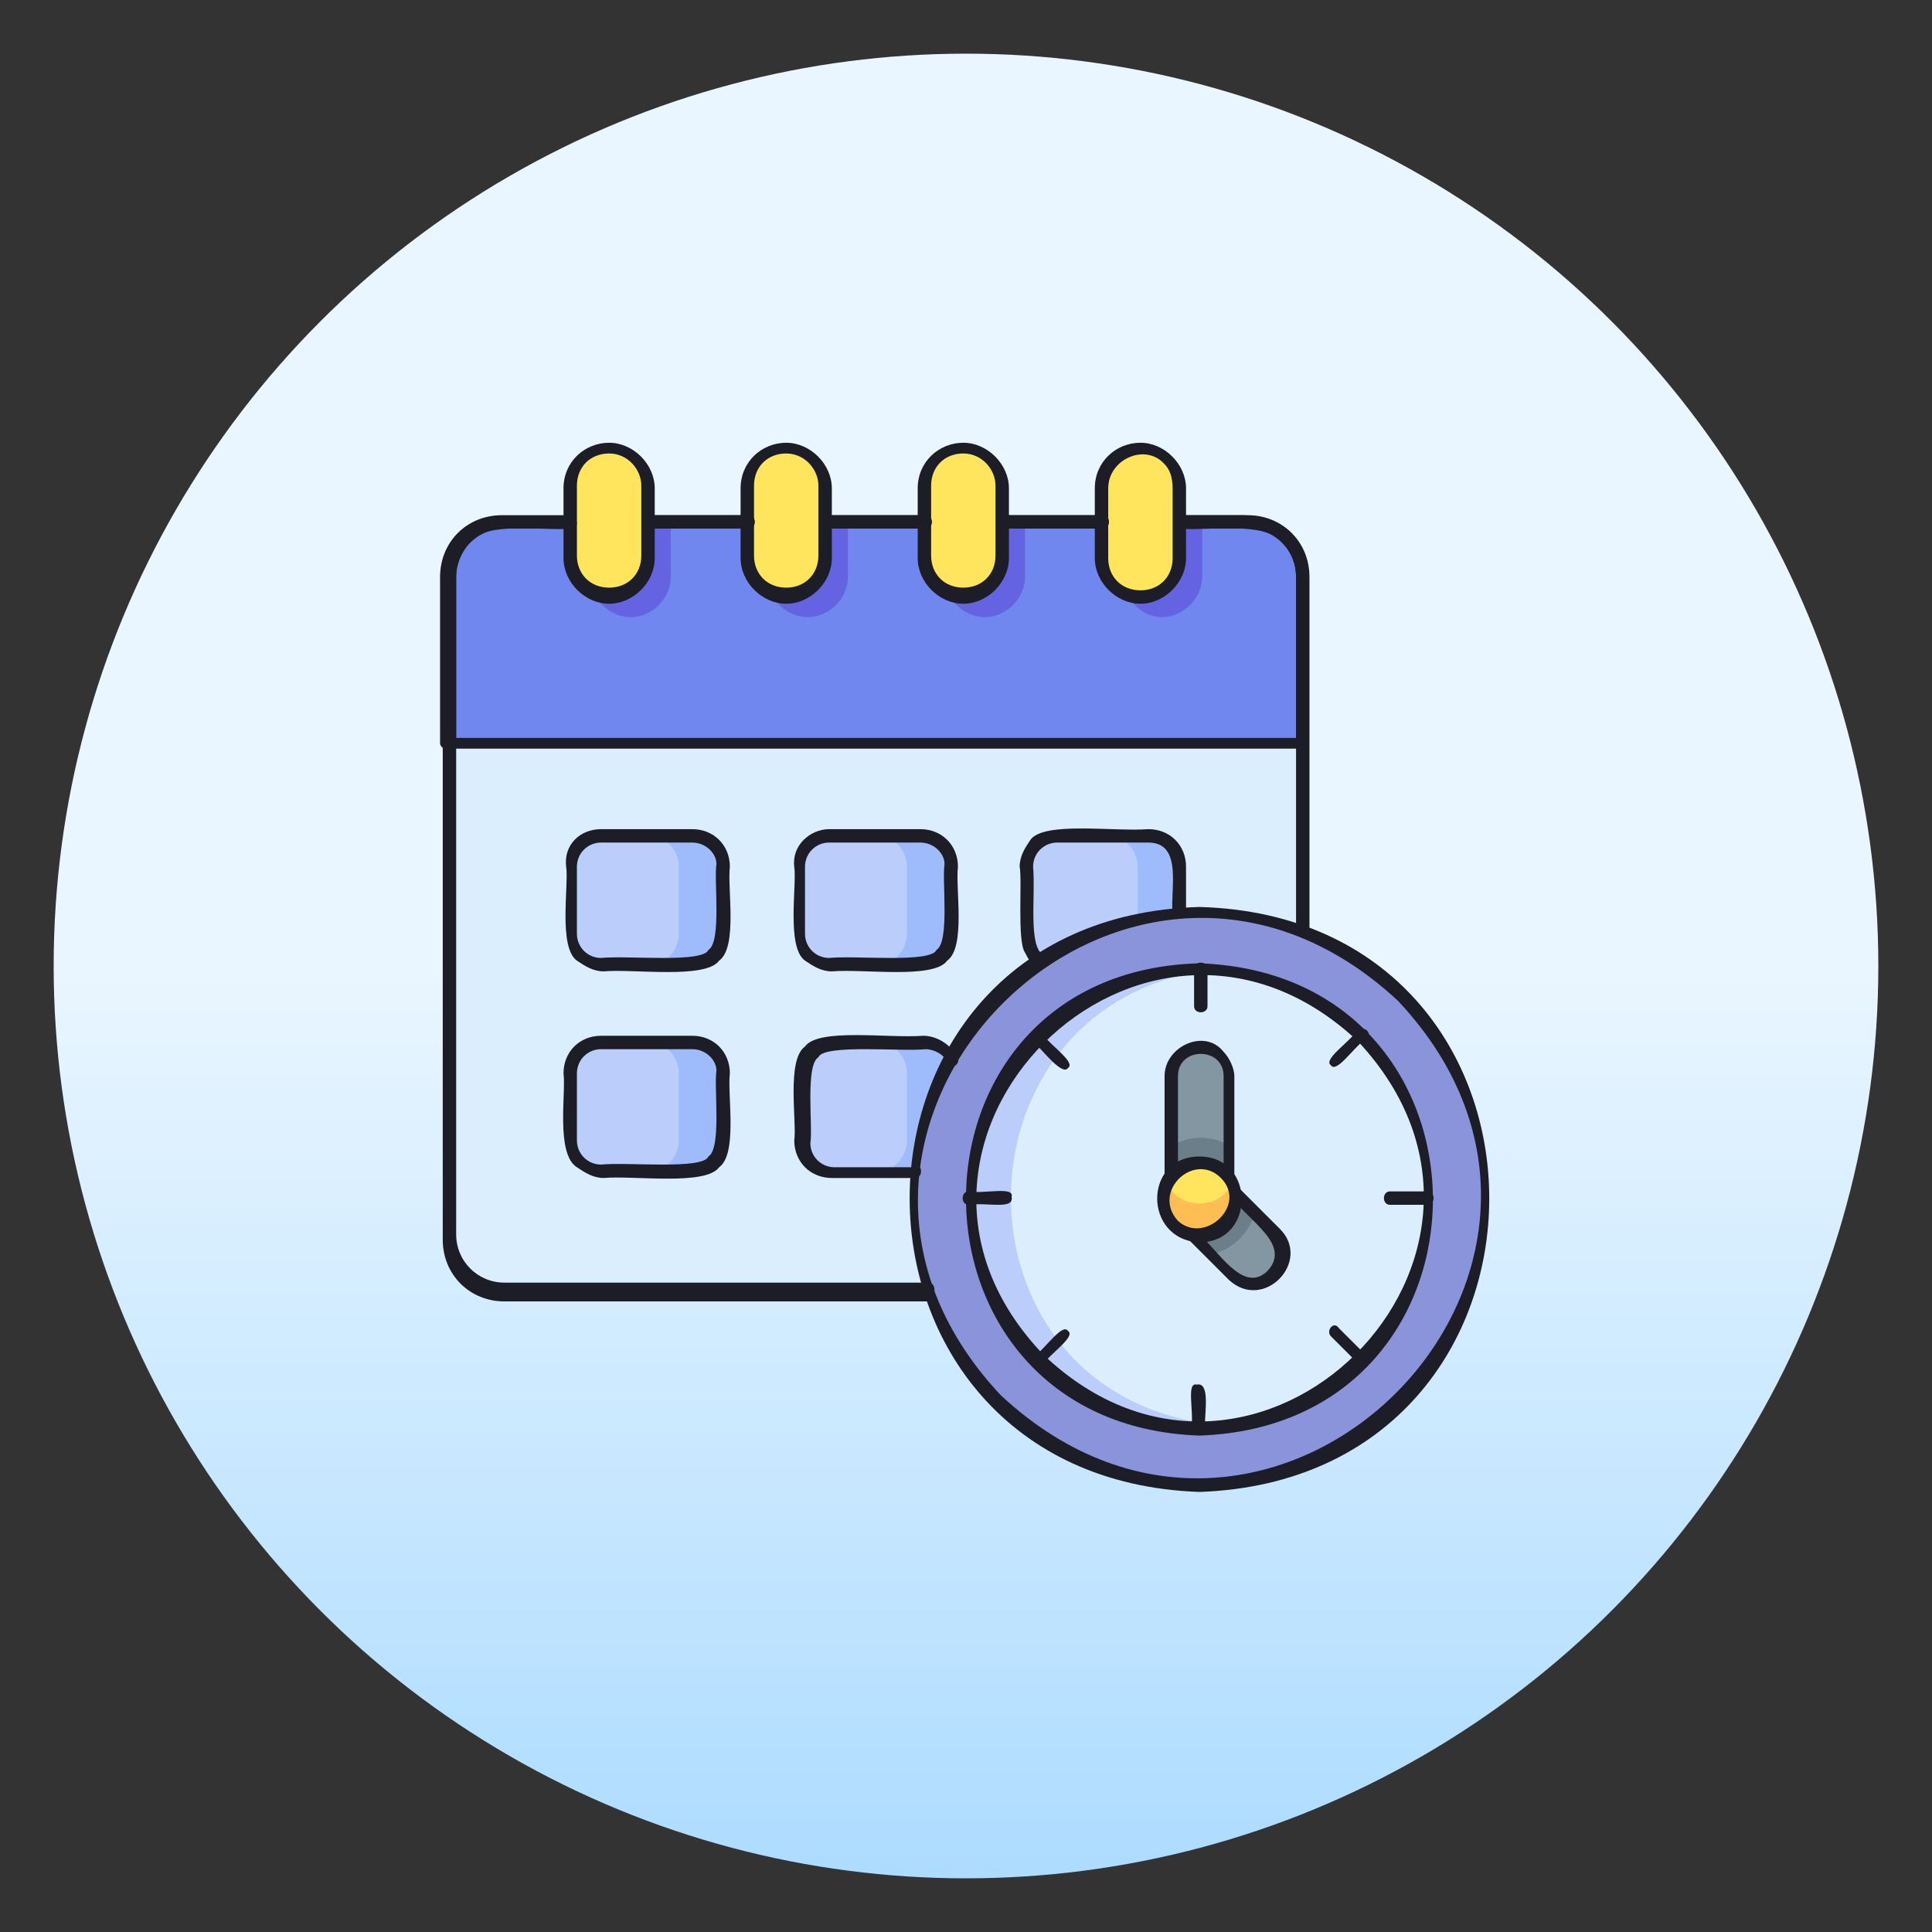
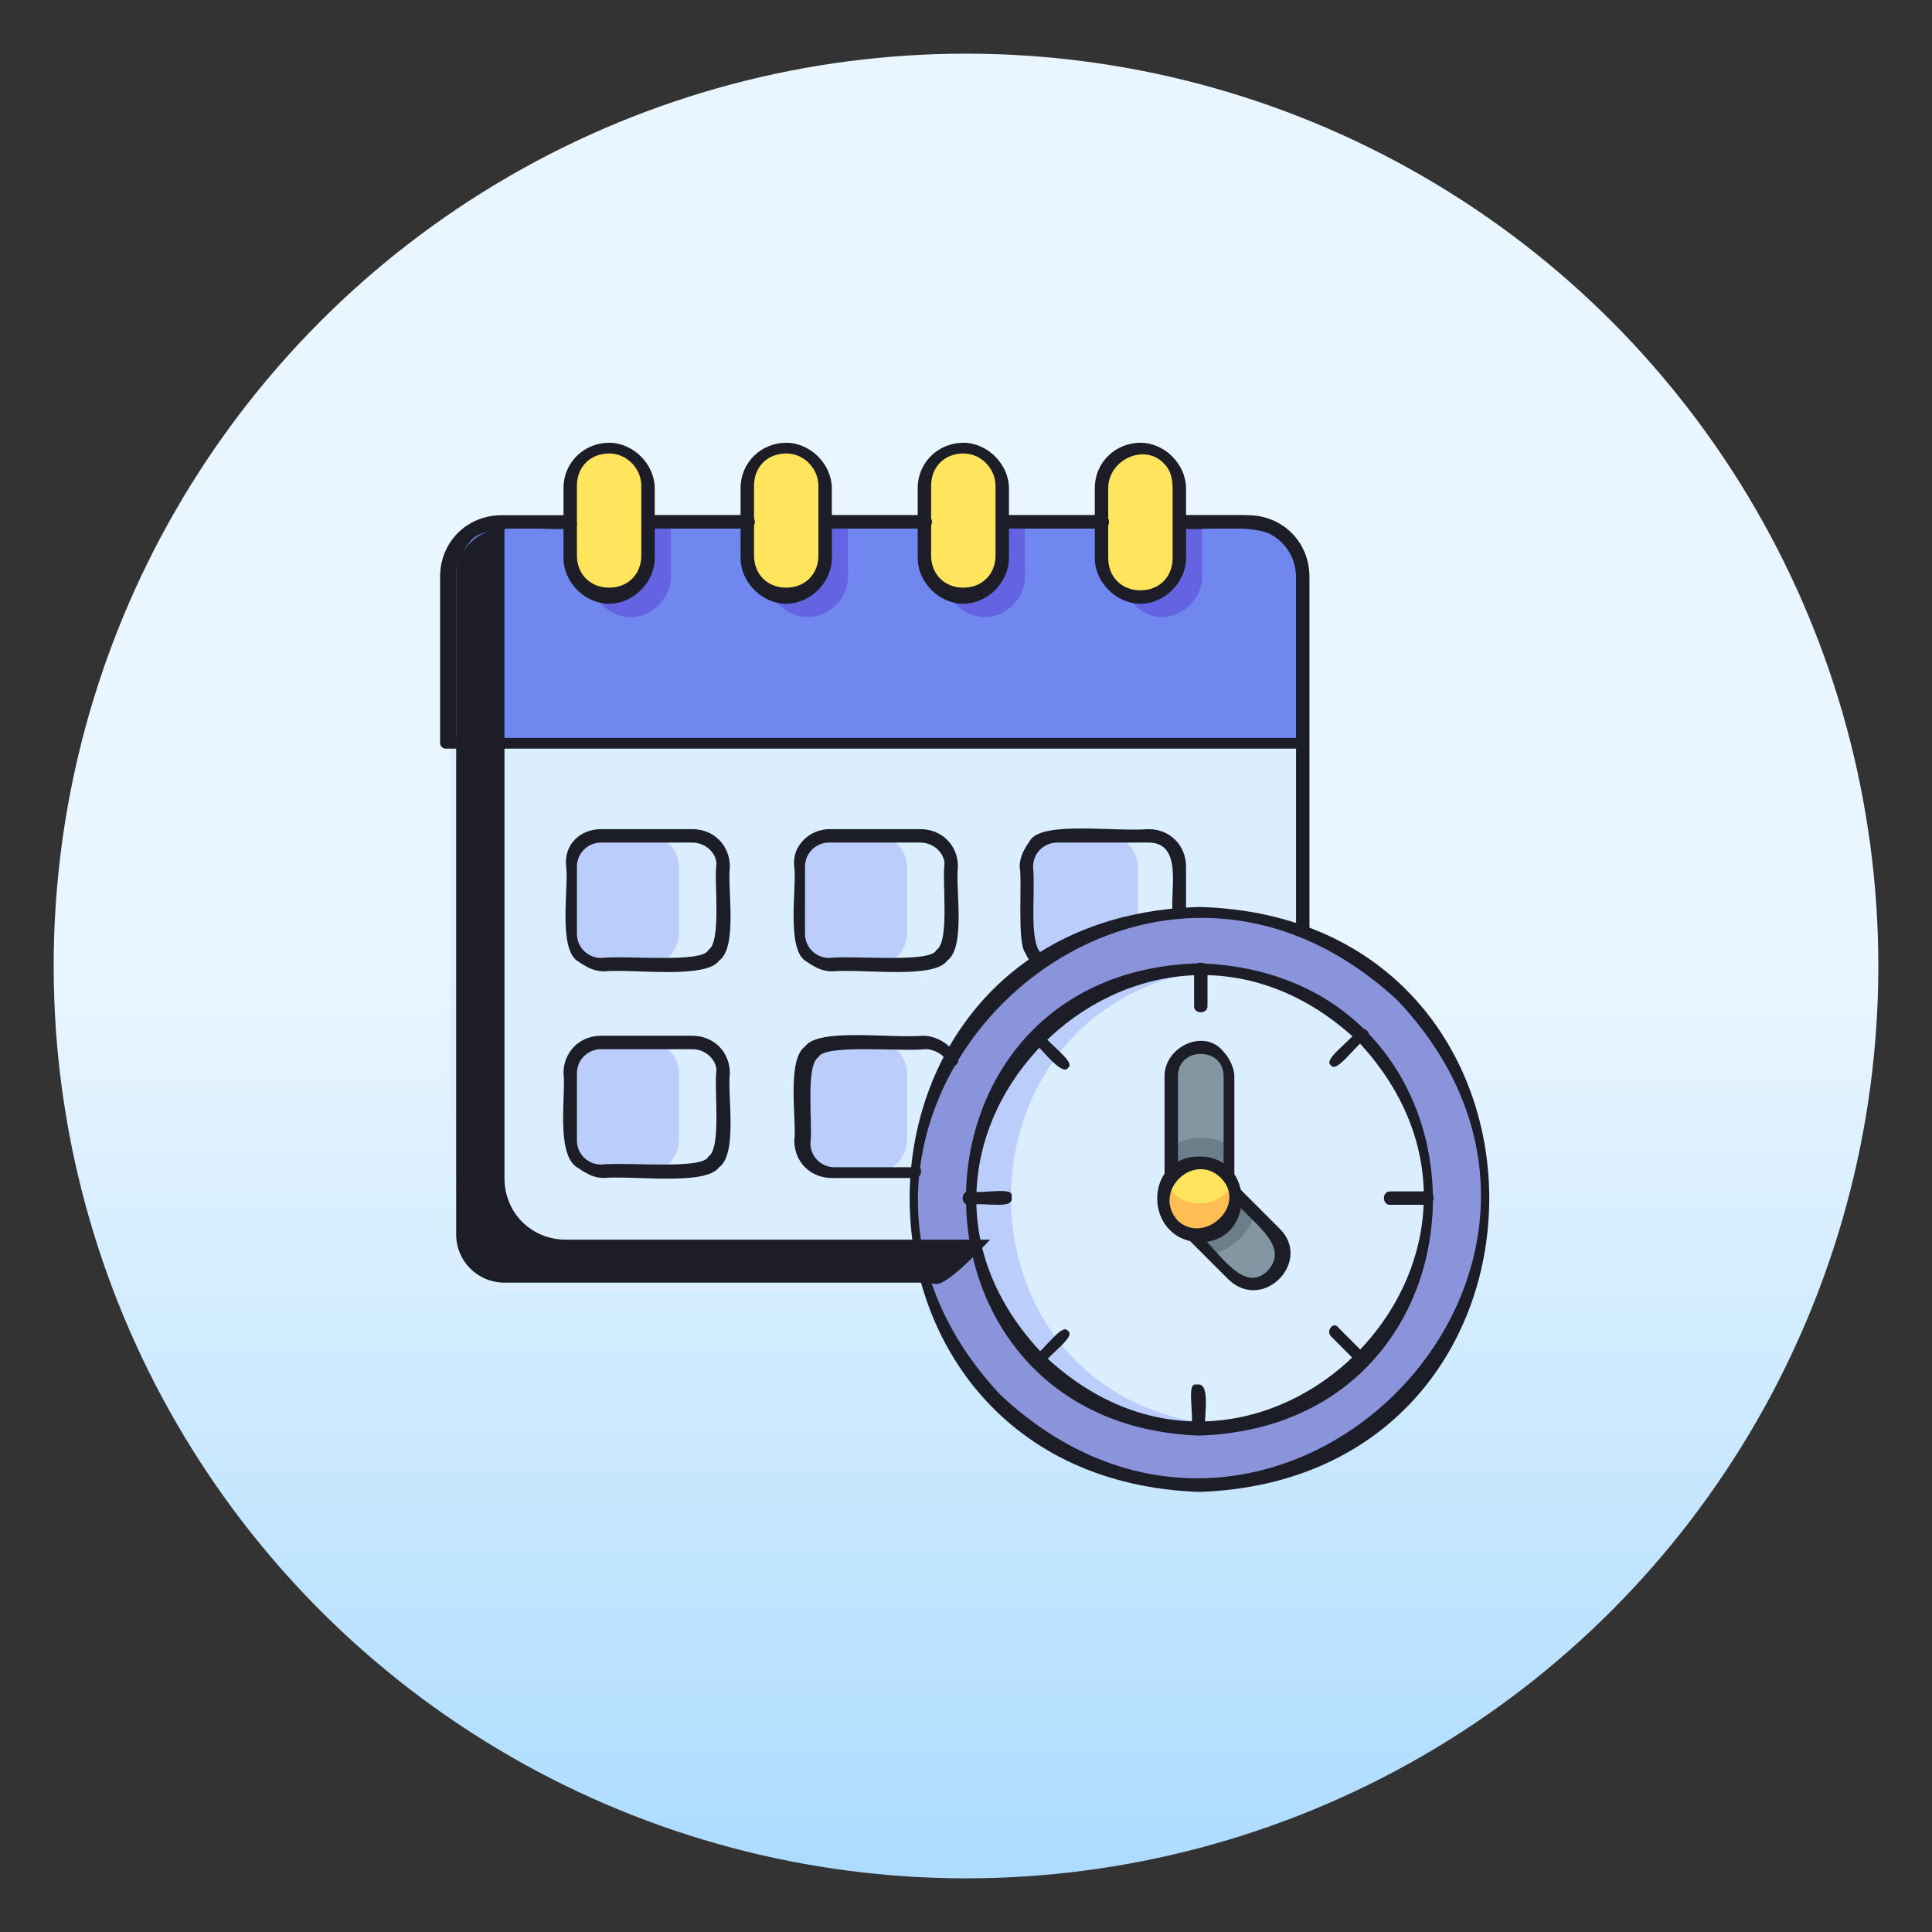
<svg xmlns="http://www.w3.org/2000/svg" xmlns:xlink="http://www.w3.org/1999/xlink" version="1.1" id="Layer_1" x="0px" y="0px" width="72px" height="72px" viewBox="0 0 72 72" style="enable-background:new 0 0 72 72;" xml:space="preserve">
  <rect x="0" y="0" width="72" height="72" fill="#333333" stroke="none" />
  <style type="text/css">
	
		.st0{clip-path:url(#SVGID_00000149348537772626574250000012157412970850684829_);fill:url(#Ellipse_889_00000177450121930019122920000010053281027623322283_);}
	.st1{clip-path:url(#SVGID_00000149348537772626574250000012157412970850684829_);}
	.st2{fill-rule:evenodd;clip-rule:evenodd;fill:#DAEEFE;}
	.st3{fill-rule:evenodd;clip-rule:evenodd;fill:#6F87EF;}
	.st4{fill-rule:evenodd;clip-rule:evenodd;fill:#6464E2;}
	.st5{fill-rule:evenodd;clip-rule:evenodd;fill:#FFE45E;}
	.st6{fill-rule:evenodd;clip-rule:evenodd;fill:#9EBBFB;}
	.st7{fill-rule:evenodd;clip-rule:evenodd;fill:#BBCDFB;}
	.st8{fill-rule:evenodd;clip-rule:evenodd;fill:#8A94DB;}
	.st9{fill-rule:evenodd;clip-rule:evenodd;fill:#8397A3;}
	.st10{fill-rule:evenodd;clip-rule:evenodd;fill:#6B7F8A;}
	.st11{fill-rule:evenodd;clip-rule:evenodd;fill:#FFBE53;}
	.st12{fill-rule:evenodd;clip-rule:evenodd;fill:#1D1D27;}
</style>
  <g>
    <defs>
      <rect id="SVGID_1_" width="72" height="72" />
    </defs>
    <clipPath id="SVGID_00000045599647510444241230000016137420562321565579_">
      <use xlink:href="#SVGID_1_" style="overflow:visible;" />
    </clipPath>
    <linearGradient id="Ellipse_889_00000062897137804681224100000007551620979253199018_" gradientUnits="userSpaceOnUse" x1="2.471" y1="71.029" x2="2.471" y2="72.029" gradientTransform="matrix(68 0 0 -68 -132 4900)">
      <stop offset="0" style="stop-color:#ADDCFF" />
      <stop offset="0.503" style="stop-color:#EAF6FF" />
      <stop offset="1" style="stop-color:#EAF6FF" />
    </linearGradient>
    <circle id="Ellipse_889" style="clip-path:url(#SVGID_00000045599647510444241230000016137420562321565579_);fill:url(#Ellipse_889_00000062897137804681224100000007551620979253199018_);" cx="36" cy="36" r="34" />
    <g style="clip-path:url(#SVGID_00000045599647510444241230000016137420562321565579_);">
      <g>
        <path class="st2" d="M18.8,19.5h27.7c1.1,0,2,0.9,2,2v24.6c0,1.1-0.9,2-2,2H18.8c-1.1,0-2-0.9-2-2V21.5     C16.7,20.4,17.7,19.5,18.8,19.5z" />
      </g>
      <g>
        <path class="st3" d="M18.8,19.5h27.7c1.1,0,2,0.9,2,2v6.2H16.7v-6.2C16.7,20.4,17.7,19.5,18.8,19.5z" />
      </g>
      <g>
        <path class="st4" d="M22.1,19.5H25v2c0,0.8-0.7,1.5-1.5,1.5c-0.8,0-1.5-0.7-1.5-1.5V19.5L22.1,19.5z M28.7,19.5h2.9v2     c0,0.8-0.7,1.5-1.5,1.5c-0.8,0-1.5-0.7-1.5-1.5V19.5L28.7,19.5z M35.3,19.5h2.9v2c0,0.8-0.7,1.5-1.5,1.5c-0.8,0-1.5-0.7-1.5-1.5     V19.5L35.3,19.5z M41.9,19.5h2.9v2c0,0.8-0.7,1.5-1.5,1.5c-0.8,0-1.5-0.8-1.5-1.5C41.9,21.4,41.9,19.5,41.9,19.5z" />
      </g>
      <g>
        <path class="st5" d="M22.7,16.7c0.8,0,1.5,0.7,1.5,1.5v2.6c0,0.8-0.7,1.5-1.5,1.5c-0.8,0-1.5-0.7-1.5-1.5v-2.6     C21.3,17.3,21.9,16.7,22.7,16.7z M42.5,16.7L42.5,16.7c0.8,0,1.5,0.7,1.5,1.5v2.6c0,0.8-0.7,1.5-1.5,1.5c-0.8,0-1.5-0.8-1.5-1.5     C41.2,19.3,40.5,16.8,42.5,16.7z M35.9,16.7c0.8,0,1.5,0.7,1.5,1.5v2.6c0,0.8-0.7,1.5-1.5,1.5c-0.8,0-1.5-0.7-1.5-1.5v-2.6     C34.5,17.3,35.1,16.7,35.9,16.7z M29.3,16.7c0.8,0,1.5,0.7,1.5,1.5v2.6c0,0.8-0.7,1.5-1.5,1.5c-0.8,0-1.5-0.7-1.5-1.5v-2.6     C27.9,17.3,28.5,16.7,29.3,16.7z" />
      </g>
      <g>
-         <path class="st6" d="M39.5,31.1h3.4c0.6,0,1.2,0.5,1.2,1.2v2.5c0,0.6-0.5,1.2-1.2,1.2h-3.4c-0.6,0-1.2-0.5-1.2-1.2v-2.5     C38.3,31.7,38.8,31.1,39.5,31.1z M30.9,31.1h3.4c0.6,0,1.2,0.5,1.2,1.2v2.5c0,0.6-0.5,1.2-1.2,1.2h-3.4c-0.6,0-1.2-0.5-1.2-1.2     v-2.5C29.8,31.7,30.3,31.1,30.9,31.1z M30.9,38.8h3.4c0.6,0,1.2,0.5,1.2,1.2v2.5c0,0.6-0.5,1.2-1.2,1.2h-3.4     c-0.6,0-1.2-0.5-1.2-1.2V40C29.8,39.4,30.3,38.8,30.9,38.8z M22.4,38.8h3.4c0.6,0,1.2,0.5,1.2,1.2v2.5c0,0.6-0.5,1.2-1.2,1.2     h-3.4c-0.6,0-1.2-0.5-1.2-1.2V40C21.3,39.4,21.8,38.8,22.4,38.8z M22.4,31.1h3.4c0.6,0,1.2,0.5,1.2,1.2v2.5     c0,0.6-0.5,1.2-1.2,1.2h-3.4c-0.6,0-1.2-0.5-1.2-1.2v-2.5C21.3,31.7,21.8,31.1,22.4,31.1z" />
-       </g>
+         </g>
      <g>
        <path class="st7" d="M39.5,31.1h1.7c0.6,0,1.2,0.5,1.2,1.2v2.5c0,1.5-1.9,1.1-2.8,1.2c-0.6,0-1.2-0.5-1.2-1.2v-2.5     C38.3,31.7,38.8,31.1,39.5,31.1z M32.6,31.1c0.6,0,1.2,0.5,1.2,1.2v2.5c0,0.6-0.5,1.2-1.2,1.2c-1,0-2.8,0.3-2.8-1.2v-2.5     c0-0.6,0.5-1.2,1.2-1.2H32.6z M32.6,38.8c0.6,0,1.2,0.5,1.2,1.2v2.5c0,0.6-0.5,1.2-1.2,1.2h-1.7c-0.6,0-1.2-0.5-1.2-1.2V40     C29.8,38.5,31.6,38.9,32.6,38.8z M24.1,38.8c0.6,0,1.2,0.5,1.2,1.2v2.5c0,0.6-0.5,1.2-1.2,1.2h-1.7c-0.6,0-1.2-0.5-1.2-1.2V40     C21.3,38.5,23.1,38.9,24.1,38.8z M24.1,31.1c0.6,0,1.2,0.5,1.2,1.2v2.5c0,0.6-0.5,1.2-1.2,1.2c-1,0-2.8,0.3-2.8-1.2v-2.5     c0-0.6,0.5-1.2,1.2-1.2H24.1z" />
      </g>
      <g>
        <path class="st8" d="M44.7,55.3c5.9,0,10.7-4.8,10.7-10.7c-0.5-14.1-20.8-14.1-21.3,0C34,50.5,38.8,55.3,44.7,55.3z" />
      </g>
      <g>
        <path class="st7" d="M44.7,53.2c11.3-0.4,11.3-16.7,0-17.1C33.4,36.5,33.4,52.8,44.7,53.2z" />
      </g>
      <g>
        <path class="st2" d="M45.4,36.1c10.3,1.1,10.3,15.9,0,17C35.1,52.1,35.1,37.2,45.4,36.1z" />
      </g>
      <g>
        <path class="st9" d="M47.5,47.4c-0.4,0.4-1.1,0.4-1.5,0c-0.1-0.1-2.3-2.2-2.2-2.2c-0.1-0.2-0.2-0.4-0.2-0.6v-4.5     c0-1.4,2.1-1.4,2.1,0v4.1l1.7,1.7C47.9,46.3,47.9,47,47.5,47.4z" />
      </g>
      <g>
        <path class="st10" d="M45.3,46.7c-0.2-0.2-1.4-1.4-1.5-1.6c-0.2-0.3-0.1-2-0.1-2.4c0.6-0.4,1.5-0.4,2.1,0v1.4l1,1     C46.6,45.9,46,46.5,45.3,46.7z" />
      </g>
      <g>
        <path class="st11" d="M44.7,46c1.8,0,1.8-2.7,0-2.7C42.9,43.3,42.9,46,44.7,46z" />
      </g>
      <g>
        <path class="st5" d="M44.7,43.3c0.5,0,1,0.3,1.2,0.8c-0.4,1-2,1-2.4,0C43.7,43.6,44.2,43.3,44.7,43.3z" />
      </g>
      <g>
-         <path class="st12" d="M24.2,19.7c-0.3,0-0.3-0.5,0-0.5h3.7c0.3,0,0.3,0.5,0,0.5C27.9,19.7,24.2,19.7,24.2,19.7L24.2,19.7z      M30.8,19.7c-0.3,0-0.3-0.5,0-0.5h3.7c0.3,0,0.3,0.5,0,0.5C34.5,19.7,30.8,19.7,30.8,19.7L30.8,19.7z M37.4,19.7     c-0.3,0-0.3-0.5,0-0.5h3.7c0.3,0,0.3,0.5,0,0.5C41.1,19.7,37.4,19.7,37.4,19.7L37.4,19.7z M44,19.7c-0.3,0-0.3-0.5,0-0.5h2.5     c1.3,0,2.3,1,2.3,2.3v13.2c0,0.3-0.5,0.3-0.5,0V21.5c0-1-0.8-1.8-1.8-1.8H44L44,19.7z M34.6,47.8H18.8c-1,0-1.8-0.8-1.8-1.8V21.5     c0-1,0.8-1.8,1.8-1.8h2.5c0.1,0,0.2-0.1,0.2-0.2s-0.1-0.2-0.2-0.2h-2.5c-1.3,0-2.3,1-2.3,2.3v24.6c0,1.3,1,2.3,2.3,2.3h15.8     C34.9,48.3,34.9,47.8,34.6,47.8z" />
+         <path class="st12" d="M24.2,19.7c-0.3,0-0.3-0.5,0-0.5h3.7c0.3,0,0.3,0.5,0,0.5C27.9,19.7,24.2,19.7,24.2,19.7L24.2,19.7z      M30.8,19.7c-0.3,0-0.3-0.5,0-0.5h3.7c0.3,0,0.3,0.5,0,0.5C34.5,19.7,30.8,19.7,30.8,19.7L30.8,19.7z M37.4,19.7     c-0.3,0-0.3-0.5,0-0.5h3.7c0.3,0,0.3,0.5,0,0.5C41.1,19.7,37.4,19.7,37.4,19.7L37.4,19.7z M44,19.7c-0.3,0-0.3-0.5,0-0.5h2.5     c1.3,0,2.3,1,2.3,2.3v13.2c0,0.3-0.5,0.3-0.5,0V21.5c0-1-0.8-1.8-1.8-1.8H44L44,19.7z M34.6,47.8H18.8c-1,0-1.8-0.8-1.8-1.8V21.5     c0-1,0.8-1.8,1.8-1.8h2.5c0.1,0,0.2-0.1,0.2-0.2s-0.1-0.2-0.2-0.2h-2.5v24.6c0,1.3,1,2.3,2.3,2.3h15.8     C34.9,48.3,34.9,47.8,34.6,47.8z" />
      </g>
      <g>
        <path class="st12" d="M24.2,19.7c-0.3,0-0.3-0.5,0-0.5h3.7c0.3,0,0.3,0.5,0,0.5C27.9,19.7,24.2,19.7,24.2,19.7L24.2,19.7z      M30.8,19.7c-0.3,0-0.3-0.5,0-0.5h3.7c0.3,0,0.3,0.5,0,0.5C34.5,19.7,30.8,19.7,30.8,19.7L30.8,19.7z M37.4,19.7     c-0.3,0-0.3-0.5,0-0.5h3.7c0.3,0,0.3,0.5,0,0.5C41.1,19.7,37.4,19.7,37.4,19.7L37.4,19.7z M44,19.7c0.9,0.1,3.1-0.3,3.8,0.5     c0.3,0.3,0.5,0.8,0.5,1.3v6H17v-6c0-0.5,0.2-0.9,0.5-1.3c0.6-0.8,2.9-0.4,3.7-0.5c0.3,0,0.3-0.5,0-0.5h-2.5c-1.3,0-2.3,1-2.3,2.3     v6.2c0,0.1,0.1,0.2,0.2,0.2h31.8c0.1,0,0.2-0.1,0.2-0.2v-6.2c0-1.3-1-2.3-2.3-2.3H44C43.7,19.2,43.7,19.7,44,19.7z" />
      </g>
      <g>
        <path class="st12" d="M22.7,16.5c0.9,0,1.7,0.8,1.7,1.7v2.6c0,0.9-0.8,1.7-1.7,1.7c-0.9,0-1.7-0.8-1.7-1.7v-2.6     C21,17.2,21.8,16.5,22.7,16.5z M22.7,16.9c-0.7,0-1.2,0.5-1.2,1.2v2.6c0,0.7,0.5,1.2,1.2,1.2c0.7,0,1.2-0.5,1.2-1.2v-2.6     C23.9,17.5,23.4,16.9,22.7,16.9z" />
      </g>
      <g>
        <path class="st12" d="M29.3,16.5c0.9,0,1.7,0.8,1.7,1.7v2.6c0,0.9-0.8,1.7-1.7,1.7c-0.9,0-1.7-0.8-1.7-1.7v-2.6     C27.6,17.2,28.4,16.5,29.3,16.5z M29.3,16.9c-0.7,0-1.2,0.5-1.2,1.2v2.6c0,0.7,0.5,1.2,1.2,1.2c0.7,0,1.2-0.5,1.2-1.2v-2.6     C30.5,17.5,30,16.9,29.3,16.9z" />
      </g>
      <g>
        <path class="st12" d="M35.9,16.5c0.9,0,1.7,0.8,1.7,1.7v2.6c0,0.9-0.8,1.7-1.7,1.7c-0.9,0-1.7-0.8-1.7-1.7v-2.6     C34.2,17.2,35,16.5,35.9,16.5z M35.9,16.9c-0.7,0-1.2,0.5-1.2,1.2v2.6c0,0.7,0.5,1.2,1.2,1.2c0.7,0,1.2-0.5,1.2-1.2v-2.6     C37.1,17.5,36.6,16.9,35.9,16.9z" />
      </g>
      <g>
        <path class="st12" d="M42.5,16.5c0.9,0,1.7,0.8,1.7,1.7v2.6c0,0.9-0.8,1.7-1.7,1.7c-0.9,0-1.7-0.8-1.7-1.7v-2.6     C40.8,17.2,41.6,16.5,42.5,16.5z M43.4,17.3c-0.7-0.8-2.1-0.2-2.1,0.9v2.6c0,0.7,0.5,1.2,1.2,1.2c0.7,0,1.2-0.5,1.2-1.2v-2.6     C43.7,17.8,43.6,17.5,43.4,17.3z" />
      </g>
      <g>
        <path class="st12" d="M22.4,30.9h3.4c0.8,0,1.4,0.6,1.4,1.4c-0.1,0.8,0.3,3-0.4,3.5c-0.5,0.7-3.2,0.3-4.3,0.4     c-0.4,0-0.7-0.2-1-0.4c-0.7-0.5-0.3-2.8-0.4-3.5C21,31.5,21.6,30.9,22.4,30.9z M25.8,31.4h-3.4c-0.5,0-0.9,0.4-0.9,0.9v2.5     c0,0.5,0.4,0.9,0.9,0.9c1-0.1,3.8,0.2,4-0.3c0.5-0.3,0.2-2.6,0.3-3.2C26.7,31.8,26.3,31.4,25.8,31.4z" />
      </g>
      <g>
        <path class="st12" d="M30.9,30.9h3.4c0.8,0,1.4,0.6,1.4,1.4c-0.1,0.8,0.3,3-0.4,3.5c-0.5,0.7-3.1,0.3-4.3,0.4     c-0.4,0-0.7-0.2-1-0.4c-0.7-0.5-0.3-2.8-0.4-3.5C29.5,31.5,30.2,30.9,30.9,30.9z M34.3,31.4h-3.4c-0.5,0-0.9,0.4-0.9,0.9v2.5     c0,0.5,0.4,0.9,0.9,0.9c1-0.1,3.8,0.2,4-0.3c0.5-0.3,0.2-2.6,0.3-3.2C35.2,31.8,34.8,31.4,34.3,31.4z" />
      </g>
      <g>
        <path class="st12" d="M38.9,35.6c0.3,0.2,0,0.6-0.3,0.4c-0.2-0.1-0.3-0.3-0.4-0.5c-0.3-0.4-0.1-2.7-0.2-3.2c0-0.4,0.2-0.7,0.4-1     c0.5-0.7,3.1-0.3,4.4-0.4c0.8,0,1.4,0.6,1.4,1.4V34c0,0.3-0.5,0.3-0.5,0c-0.1-0.8,0.4-2.6-0.9-2.6h-3.4c-0.5,0-0.9,0.4-0.9,0.9     C38.6,33.4,38.3,35.3,38.9,35.6z" />
      </g>
      <g>
        <path class="st12" d="M22.4,38.6h3.4c0.8,0,1.4,0.6,1.4,1.4c-0.1,0.8,0.3,3-0.4,3.5c-0.5,0.7-3.2,0.3-4.3,0.4     c-0.4,0-0.7-0.2-1-0.4C20.7,43,21.1,40.7,21,40C21,39.2,21.6,38.6,22.4,38.6z M25.8,39.1h-3.4c-0.5,0-0.9,0.4-0.9,0.9v2.5     c0,0.5,0.4,0.9,0.9,0.9c1-0.1,3.8,0.2,4-0.3c0.5-0.3,0.2-2.6,0.3-3.2C26.7,39.5,26.3,39.1,25.8,39.1z" />
      </g>
      <g>
        <path class="st12" d="M34.1,43.4c0.3,0,0.3,0.5,0,0.5c0,0-3.1,0-3.1,0c-0.8,0-1.4-0.6-1.4-1.4c0.1-0.7-0.3-3,0.4-3.5     c0.5-0.7,3.1-0.3,4.4-0.4c0.5,0,1,0.3,1.3,0.8c0.1,0.3-0.3,0.5-0.4,0.2c-0.1-0.3-0.5-0.5-0.8-0.5c-0.9,0.1-3.8-0.2-4,0.3     c-0.5,0.3-0.2,2.6-0.3,3.2c0,0.5,0.4,0.9,0.9,0.9H34.1z" />
      </g>
      <g>
        <path class="st12" d="M44.7,33.8c14.4,0.4,14.4,21.3,0,21.8C30.3,55.1,30.3,34.2,44.7,33.8z M52.1,37.3C42,27.9,27.9,42,37.3,52     C47.4,61.4,61.5,47.3,52.1,37.3z" />
      </g>
      <g>
        <path class="st12" d="M44.7,35.9c11.6,0.4,11.6,17.2,0,17.6C33.1,53.1,33.1,36.2,44.7,35.9z M50.6,38.8     c-8-7.5-19.3,3.8-11.7,11.7C46.8,58,58.1,46.8,50.6,38.8z" />
      </g>
      <g>
        <path class="st12" d="M43.9,43.8c0,0.3-0.5,0.3-0.5,0v-3.7c0-1.1,1.5-1.8,2.2-0.9c0.2,0.2,0.4,0.6,0.4,0.9v3.7     c0,0.1-0.1,0.2-0.2,0.2c-0.1,0-0.2-0.1-0.2-0.2v-3.7c0-1.1-1.7-1.1-1.7,0V43.8z" />
      </g>
      <g>
        <path class="st12" d="M45.9,44.6c-0.2-0.2,0.1-0.6,0.3-0.3l1.5,1.5c1.2,1.2-0.6,3.1-1.9,1.9c0,0-1.5-1.5-1.5-1.5     c-0.2-0.2,0.1-0.6,0.3-0.3c0.8,0.7,1.7,2.3,2.6,1.5C48.2,46.4,46.5,45.5,45.9,44.6z" />
      </g>
      <g>
        <path class="st12" d="M44.5,36.1c0-0.3,0.5-0.3,0.5,0v1.4c0,0.3-0.5,0.3-0.5,0V36.1z" />
      </g>
      <g>
        <path class="st12" d="M50.6,38.4c0.2-0.2,0.6,0.1,0.3,0.3c-0.5,0.4-1.1,1.3-1.3,1C49.3,39.5,50.2,38.9,50.6,38.4z" />
      </g>
      <g>
        <path class="st12" d="M53.2,44.4c0.3,0,0.3,0.5,0,0.5c0,0-1.4,0-1.4,0c-0.3,0-0.3-0.5,0-0.5H53.2z" />
      </g>
      <g>
        <path class="st12" d="M50.9,50.5c0.2,0.2-0.1,0.6-0.3,0.3l-1-1c-0.2-0.2,0.1-0.6,0.3-0.3L50.9,50.5z" />
      </g>
      <g>
        <path class="st12" d="M44.9,53.2c0,0.3-0.5,0.3-0.5,0c0.1-0.6-0.2-1.7,0.2-1.6C45.1,51.5,44.9,52.6,44.9,53.2z" />
      </g>
      <g>
        <path class="st12" d="M38.8,50.9c-0.2,0.2-0.6-0.1-0.3-0.3c0.5-0.4,1.1-1.3,1.3-1C40.1,49.8,39.2,50.4,38.8,50.9z" />
      </g>
      <g>
        <path class="st12" d="M36.1,44.9c-0.3,0-0.3-0.5,0-0.5c0.6,0.1,1.7-0.2,1.6,0.2C37.8,45.1,36.8,44.8,36.1,44.9z" />
      </g>
      <g>
        <path class="st12" d="M38.5,38.8c-0.2-0.2,0.1-0.6,0.3-0.3c0.4,0.5,1.3,1.1,1,1.3C39.6,40.1,38.9,39.2,38.5,38.8z" />
      </g>
      <g>
        <path class="st12" d="M44.7,43.1c2.1,0,2.1,3.2,0,3.2C42.6,46.2,42.6,43.1,44.7,43.1z M45.5,43.9c-1-1-2.6,0.5-1.6,1.6     C44.9,46.4,46.5,44.9,45.5,43.9z" />
      </g>
    </g>
  </g>
</svg>